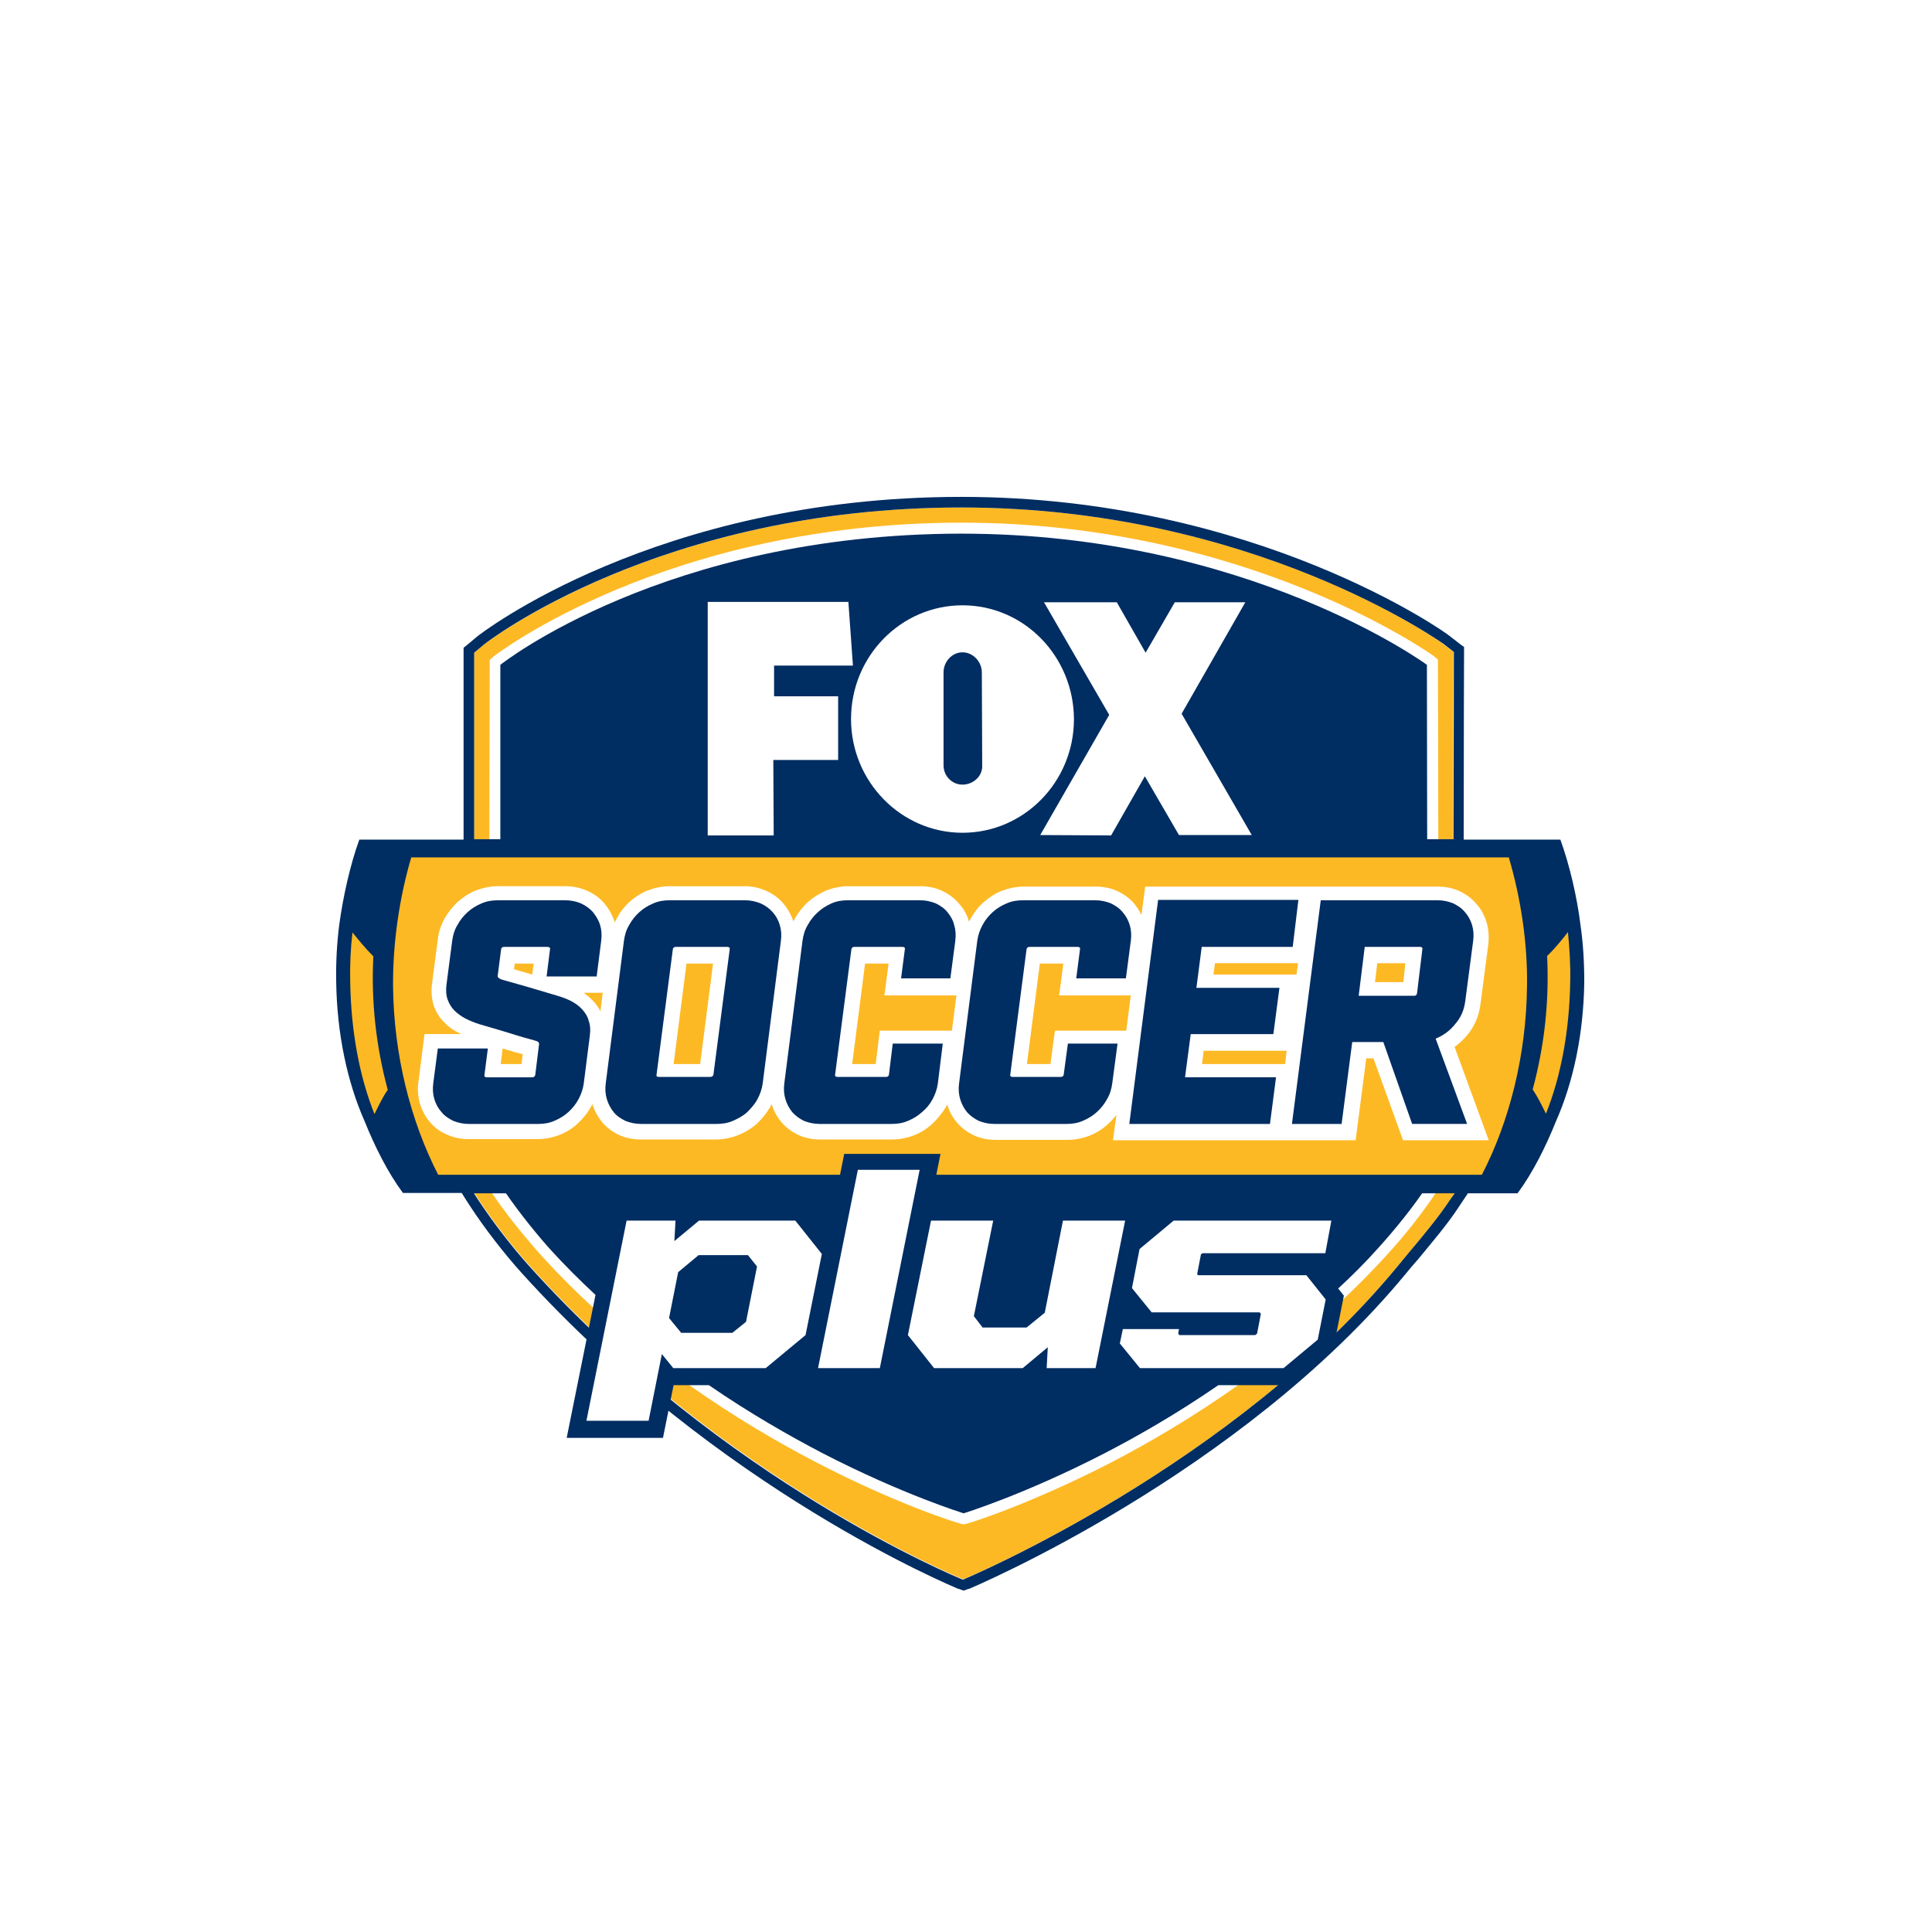
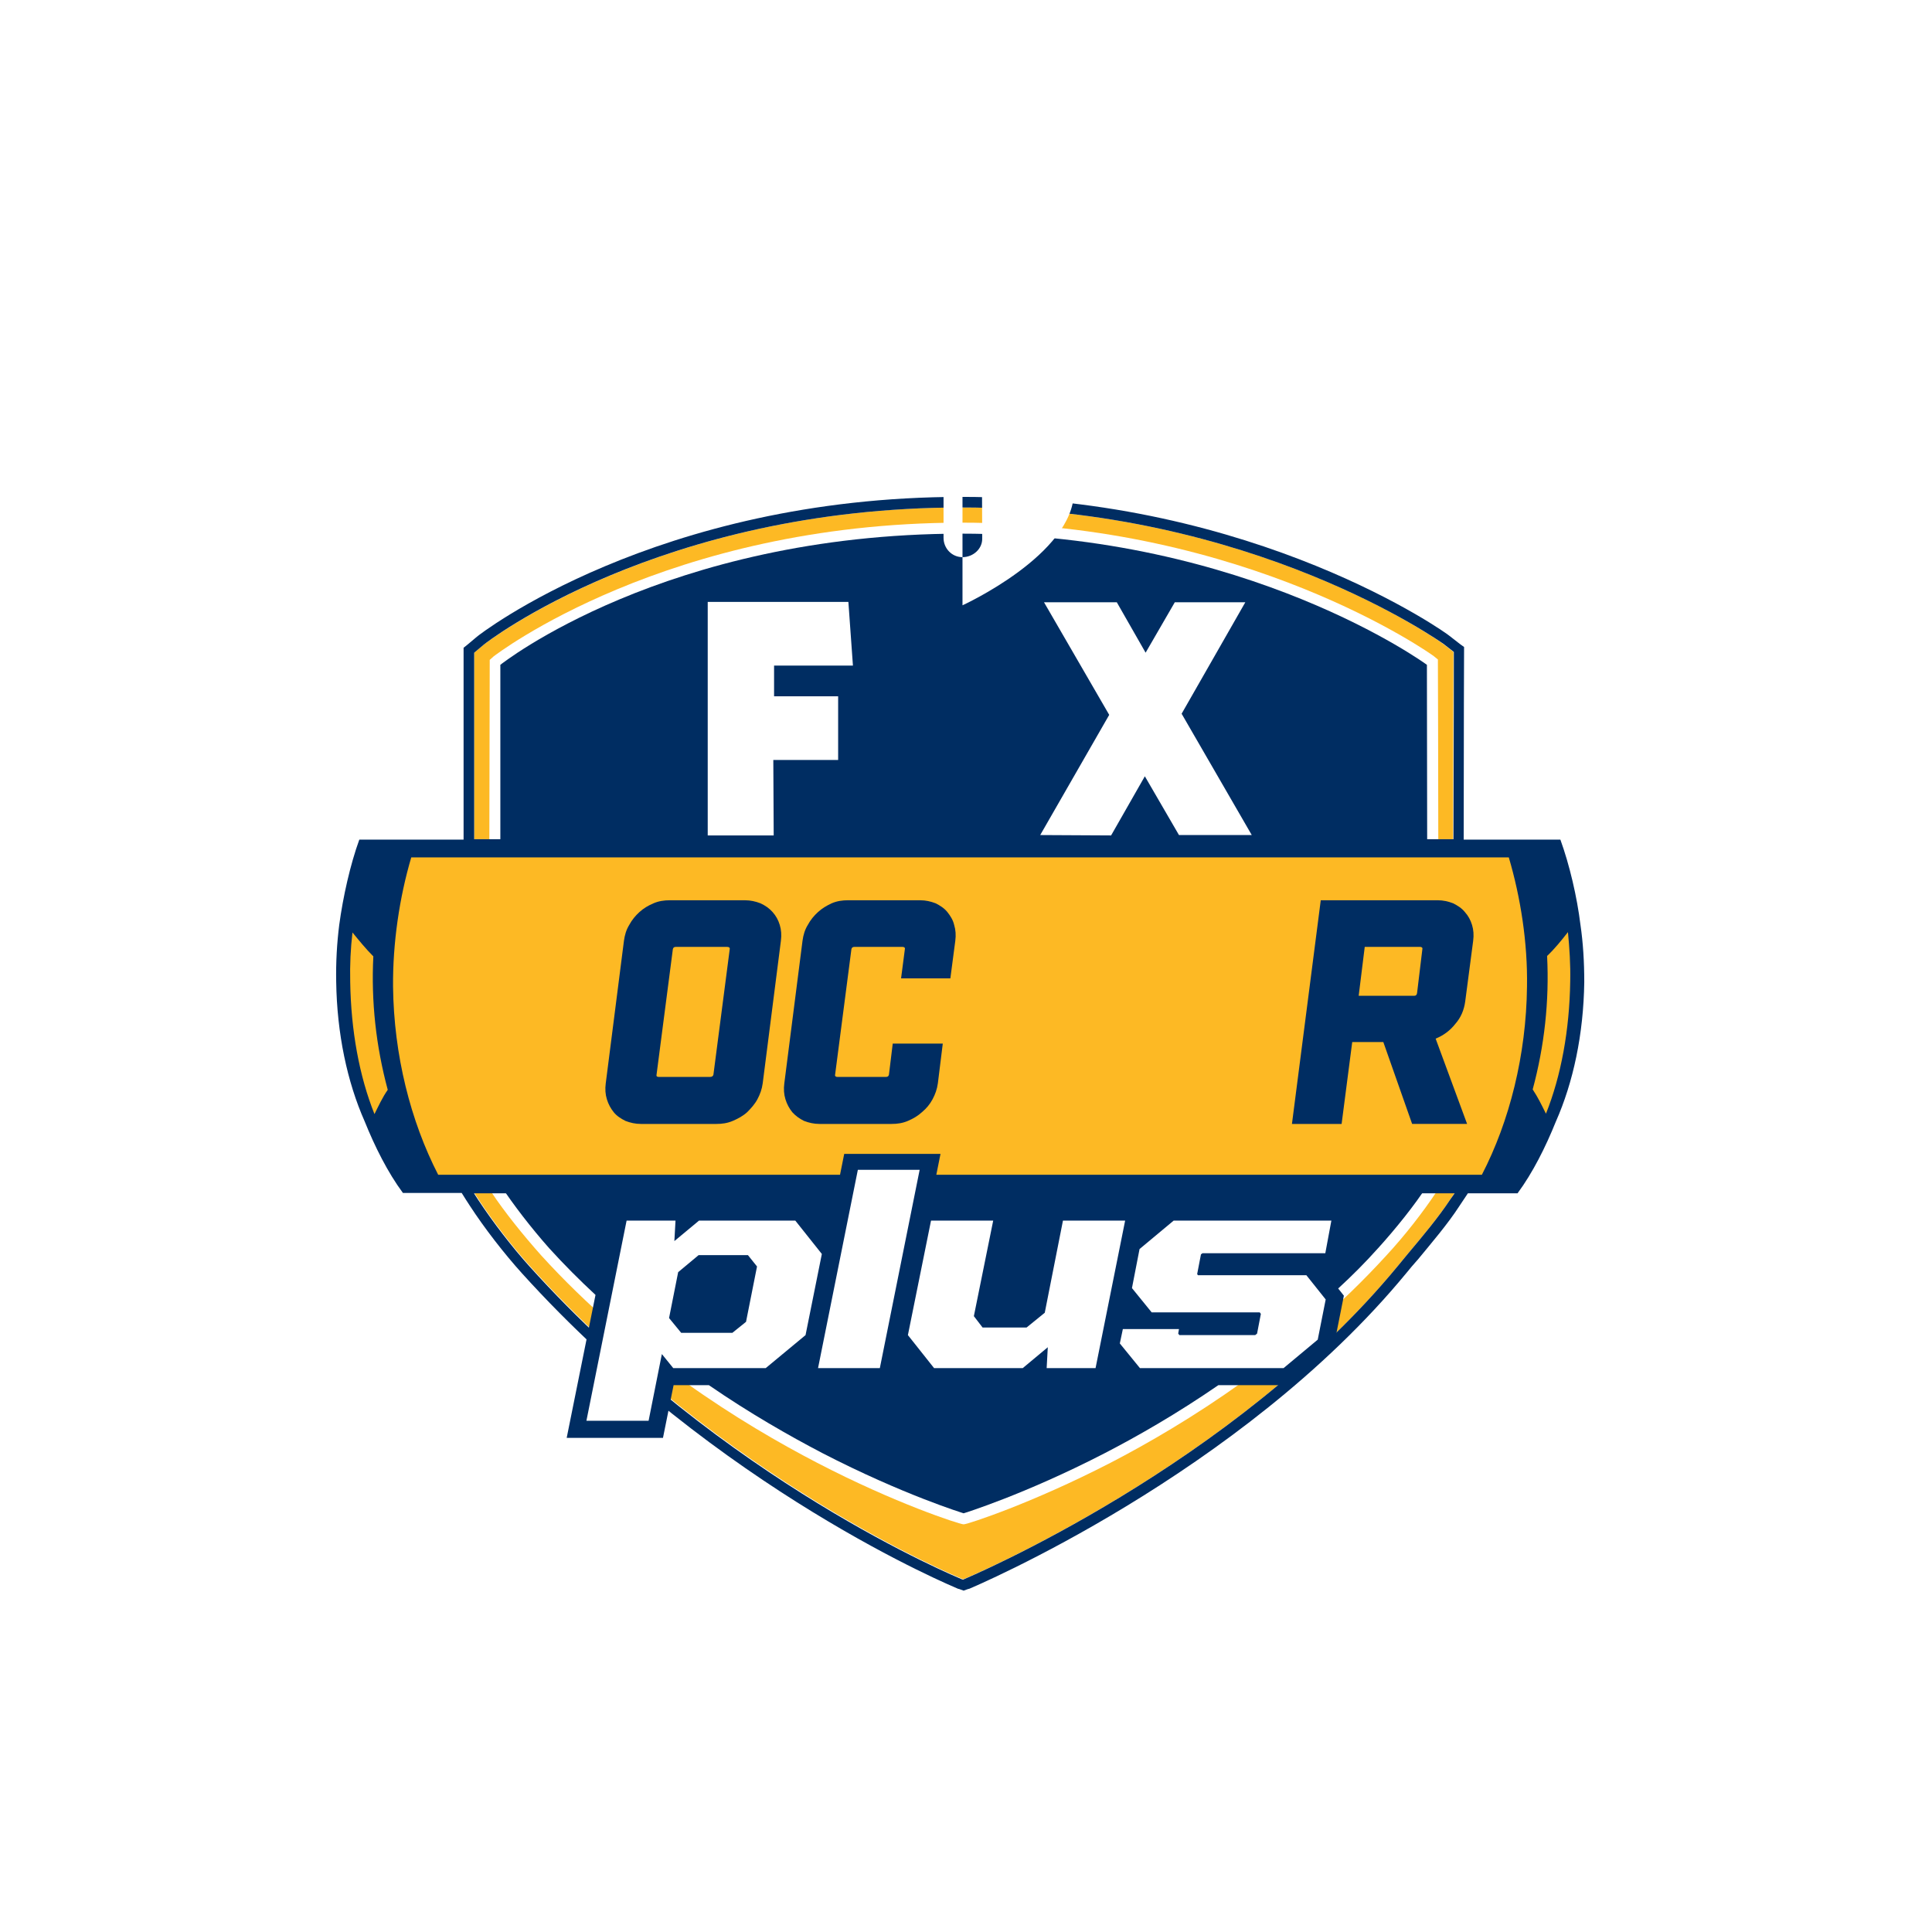
<svg xmlns="http://www.w3.org/2000/svg" id="Layer_1" viewBox="0 0 290 290">
  <defs>
    <style>.cls-1{filter:url(#drop-shadow-1);}.cls-1,.cls-2{fill:#fff;}.cls-1,.cls-2,.cls-3,.cls-4{stroke-width:0px;}.cls-3{fill:#fdb924;}.cls-4{fill:#002d62;}</style>
    <filter id="drop-shadow-1" filterUnits="userSpaceOnUse">
      <feOffset dx="1" dy="1" />
      <feGaussianBlur result="blur" stdDeviation="8" />
      <feFlood flood-color="#000" flood-opacity=".53" />
      <feComposite in2="blur" operator="in" />
      <feComposite in="SourceGraphic" />
    </filter>
  </defs>
  <circle class="cls-1" cx="143.913" cy="143.956" r="120.607" />
  <g id="g54">
    <g id="g52">
      <path id="path2" class="cls-3" d="m209.803,190.047c.512-.626,1.024-1.252,1.593-1.935,2.106-2.504,4.496-5.349,6.26-8.024l.683-1.024H71.234v.057l.626.967c2.219,3.357,5.065,7.056,7.683,9.959,29.193,32.323,64.533,46.778,64.874,46.949l.228.057.228-.114c.341-.114,40.347-17.015,64.931-46.892" />
      <path id="path4" class="cls-3" d="m71.177,125.97h146.935c0-14.056.057-25.95.057-27.828v-.285l-1.536-1.195c-.285-.228-28.511-20.487-72.386-20.487-45.241,0-71.419,20.43-71.646,20.601l-1.423,1.195v27.998Z" />
      <path id="path6" class="cls-2" d="m215.892,125.97c0-12.861-.057-23.731-.057-26.178v-.797l-.626-.512c-.285-.228-27.999-20.031-70.963-20.031-44.274.057-69.939,19.918-70.166,20.088l-.569.512-.057,26.974h142.439v-.057Z" />
      <path id="path8" class="cls-2" d="m122.678,219.582c11.723,6.089,21.227,9.162,21.909,9.219h.114c.683-.057,10.13-3.13,21.966-9.219,11.325-5.861,27.657-16.048,41.428-31.128,2.846-3.073,5.52-6.544,7.455-9.447H73.795c1.935,2.902,4.666,6.317,7.455,9.447,13.772,15.137,30.104,25.267,41.429,31.128" />
      <path id="path10" class="cls-4" d="m237.233,138.831c-.512-4.211-1.651-9.048-3.016-12.804h-14.511c0-15.365.057-28.909.057-28.909l-.626-.455-1.537-1.195c-.228-.285-28.966-20.885-73.296-20.885-45.924,0-72.5,20.771-72.728,20.999l-1.422,1.195-.569.455v28.795h-15.65c-1.366,3.756-2.447,8.593-3.016,12.804-.342,2.731-.512,5.577-.455,8.536.114,7.796,1.65,15.023,4.268,20.942,1.536,3.813,3.471,7.683,5.748,10.755h8.821l.569.91.626.968c2.219,3.414,5.179,7.227,7.853,10.186,29.478,32.608,65.102,47.176,65.444,47.347l.227.057.626.228.626-.228.228-.057c.398-.171,40.689-17.129,65.614-47.404.512-.626,1.024-1.252,1.593-1.878l.057-.057c2.106-2.561,4.552-5.406,6.316-8.138l.683-1.024.569-.853h7.455c2.276-3.073,4.211-6.943,5.748-10.756,2.618-5.918,4.154-13.089,4.268-20.942,0-3.016-.171-5.862-.569-8.593m-166.056-40.859l1.423-1.195c.228-.228,26.405-20.601,71.703-20.601,43.818,0,72.101,20.316,72.386,20.487l1.536,1.195s0,12.804-.057,28.112H71.177v-27.998Zm146.48,82.117c-1.764,2.675-4.155,5.52-6.26,8.024-.569.683-1.081,1.309-1.593,1.935-24.641,29.933-64.59,46.778-64.988,46.949l-.228.114-.227-.057c-.342-.171-35.681-14.568-64.874-46.948-2.618-2.902-5.463-6.601-7.683-9.959l-.626-.967v-.057h147.162l-.682.967Z" />
      <path id="path12" class="cls-3" d="m232.225,143.497c.342,6.772-.398,13.487-2.163,20.031.797,1.195,1.366,2.39,1.992,3.642,2.276-5.691,3.528-12.52,3.642-19.861.057-2.561-.114-5.008-.342-7.398-1.024,1.309-1.992,2.504-3.13,3.585" />
      <path id="path14" class="cls-4" d="m206.844,187.373c2.675-2.959,5.52-6.487,7.455-9.504,0,0-.114-71.305-.114-78.077,0,0-26.804-19.69-69.939-19.69-44.501.057-69.142,19.69-69.142,19.69v78.077c1.935,2.959,4.666,6.487,7.341,9.504,2.219,2.447,4.552,4.78,6.943,6.999l-4.325,21.454h14.454l1.593-7.91h5.293c6.203,4.268,12.121,7.626,17.015,10.187,12.121,6.26,21.226,9.048,21.226,9.048,0,0,9.105-2.788,21.226-9.048,4.951-2.561,10.812-5.918,17.015-10.187h10.755l6.487-5.406,1.593-8.024-.854-1.081c2.049-1.878,4.041-3.87,5.975-6.032" />
      <polygon id="polygon16" class="cls-2" points="116.134 125.401 106.232 125.401 106.232 90.346 127.345 90.346 128.028 99.906 116.191 99.906 116.191 104.516 125.808 104.516 125.808 114.076 116.077 114.076 116.134 125.401" />
      <polygon id="polygon18" class="cls-2" points="167.635 90.402 156.709 90.402 166.497 107.304 156.14 125.344 166.781 125.401 171.846 116.523 176.968 125.344 187.894 125.344 177.366 107.133 186.927 90.402 176.342 90.402 171.96 97.971 167.635 90.402" />
-       <path id="path20" class="cls-2" d="m144.474,90.858c-9.219,0-16.731,7.626-16.731,17.072,0,9.39,7.512,17.072,16.731,17.072s16.731-7.626,16.731-17.072c-.057-9.446-7.512-17.072-16.731-17.072m0,26.917c-1.594,0-2.845-1.309-2.845-2.902v-13.942c0-1.593,1.252-3.016,2.845-3.016s2.902,1.423,2.902,3.016l.057,13.999c.057,1.594-1.366,2.845-2.959,2.845" />
+       <path id="path20" class="cls-2" d="m144.474,90.858s16.731-7.626,16.731-17.072c-.057-9.446-7.512-17.072-16.731-17.072m0,26.917c-1.594,0-2.845-1.309-2.845-2.902v-13.942c0-1.593,1.252-3.016,2.845-3.016s2.902,1.423,2.902,3.016l.057,13.999c.057,1.594-1.366,2.845-2.959,2.845" />
      <path id="path22" class="cls-3" d="m226.477,128.701H61.73c-1.764,5.975-2.788,12.804-2.731,19.405.114,10.243,2.618,20.145,6.772,28.226h60.322l.626-3.13h14.454l-.626,3.13h81.889c4.154-8.024,6.658-17.983,6.772-28.226.114-6.601-.967-13.43-2.731-19.405" />
      <path id="path24" class="cls-3" d="m58.202,163.585c-1.764-6.544-2.504-13.259-2.163-20.031-1.138-1.138-2.106-2.333-3.13-3.585-.284,2.39-.398,4.837-.341,7.398.114,7.341,1.366,14.17,3.642,19.861.626-1.252,1.195-2.504,1.992-3.642" />
      <path id="path26" class="cls-2" d="m119.378,183.218h-14.454l-3.699,3.073.171-3.073h-7.341l-6.032,30.047h9.333l1.992-10.016,1.707,2.106h13.885l5.975-4.951,2.447-12.178-3.983-5.008Zm-7.398,15.194l-2.049,1.65h-7.682l-1.821-2.219,1.366-6.886,3.073-2.561h7.398l1.366,1.707-1.65,8.308Z" />
      <polygon id="polygon28" class="cls-2" points="122.792 205.355 132.068 205.355 138.043 175.593 128.767 175.593 122.792 205.355" />
      <polygon id="polygon30" class="cls-2" points="156.823 197.047 154.091 199.266 147.49 199.266 146.181 197.559 149.083 183.218 139.75 183.218 136.279 200.404 140.206 205.355 153.522 205.355 157.278 202.225 157.107 205.355 164.448 205.355 168.887 183.218 159.554 183.218 156.823 197.047" />
      <polygon id="polygon32" class="cls-2" points="189.089 196.99 189.26 197.218 188.691 200.177 188.406 200.404 177.025 200.404 176.854 200.177 176.968 199.494 168.545 199.494 168.09 201.656 171.106 205.355 192.674 205.355 197.796 201.087 198.991 195.055 196.089 191.413 179.813 191.413 179.699 191.242 180.268 188.283 180.496 188.112 198.934 188.112 199.844 183.218 176.171 183.218 171.05 187.486 169.911 193.348 172.87 196.99 189.089 196.99" />
-       <path id="path38" class="cls-2" d="m218.339,157.155c.683-.512,1.366-1.138,1.935-1.821,1.081-1.309,1.707-2.845,1.935-4.496l1.195-9.105c.114-1.138.057-2.219-.285-3.357-.342-1.081-.854-1.992-1.536-2.732-.683-.797-1.536-1.423-2.504-1.878-.967-.455-2.105-.683-3.244-.683h-43.933l-.569,4.268c-.284-.626-.683-1.195-1.081-1.707-.683-.797-1.537-1.423-2.504-1.878-.968-.455-2.106-.683-3.244-.683h-10.813c-1.138,0-2.219.227-3.301.626-1.024.398-1.935,1.024-2.731,1.707-.797.683-1.422,1.536-1.992,2.504-.057.114-.114.285-.227.399-.285-1.024-.797-1.935-1.536-2.732-.683-.797-1.536-1.423-2.504-1.878-.967-.455-2.106-.683-3.244-.683h-10.812c-1.138,0-2.219.228-3.301.626-1.024.455-1.935,1.024-2.732,1.707-.797.74-1.48,1.593-1.992,2.504-.057.171-.171.285-.228.455h0c-.342-1.024-.854-1.935-1.536-2.732s-1.537-1.423-2.561-1.878c-1.024-.455-2.106-.683-3.244-.683h-11.21c-1.138,0-2.219.228-3.301.626-1.024.398-1.935,1.024-2.732,1.707-.797.74-1.423,1.536-1.935,2.504-.114.228-.227.398-.284.626,0-.057,0-.114-.057-.171-.342-1.024-.854-1.935-1.536-2.732-.683-.797-1.537-1.423-2.561-1.878-1.024-.455-2.106-.683-3.244-.683h-10.129c-1.138,0-2.219.228-3.301.626-1.024.398-1.935,1.024-2.731,1.707-.797.74-1.423,1.536-1.992,2.504-.569,1.024-.91,2.049-1.024,3.187l-.854,6.544c-.171,1.195-.057,2.333.228,3.301.342.968.854,1.821,1.48,2.447.626.683,1.366,1.252,2.219,1.65.171.057.285.171.455.228h-5.52l-.911,7.17c-.171,1.138-.057,2.276.228,3.301.341,1.024.797,1.935,1.536,2.789.683.797,1.537,1.423,2.504,1.821.968.455,2.106.683,3.244.683h10.357c1.138,0,2.276-.228,3.301-.626,1.024-.398,1.935-.968,2.732-1.707.797-.74,1.479-1.594,1.992-2.504.057-.114.114-.285.228-.398.284.967.796,1.878,1.479,2.731.683.797,1.536,1.423,2.504,1.878.967.455,2.106.683,3.244.683h11.267c1.138,0,2.277-.228,3.301-.626,1.024-.398,1.992-.967,2.846-1.707.797-.74,1.479-1.594,2.048-2.561.057-.114.114-.285.228-.398h0c.284,1.024.797,1.935,1.479,2.731.683.797,1.536,1.423,2.504,1.878.967.455,2.106.683,3.244.683h10.813c1.138,0,2.276-.228,3.301-.626,1.024-.398,1.935-.967,2.731-1.707.797-.74,1.479-1.594,2.048-2.504.057-.114.114-.285.228-.398.284,1.024.797,1.935,1.479,2.731.683.797,1.536,1.423,2.504,1.878.967.455,2.106.683,3.244.683h10.812c1.138,0,2.276-.227,3.301-.626,1.024-.398,1.935-.967,2.732-1.707.512-.455.91-.911,1.309-1.423l-.512,3.813h36.421l1.593-12.292h1.081l4.439,12.292h12.861l-5.122-13.999Zm-140.049,2.561h-3.13l.284-2.333c.455.114.911.285,1.366.399.455.171,1.024.284,1.65.455l-.171,1.479Zm1.594-13.43l-2.732-.797.114-.854h2.845l-.228,1.65Zm10.585,2.732l-.342,2.788c-.285-.569-.626-1.081-1.081-1.536-.399-.455-.911-.853-1.423-1.252h2.846Zm14.625,10.698h-3.983l1.935-15.08h3.984l-1.935,15.08Zm26.974-5.065l-.626,5.065h-3.528l1.935-15.08h3.528l-.626,4.78h10.813l-.683,5.292h-10.812v-.057h0Zm50.306-10.073h12.463l-.228,1.707h-12.463l.228-1.707Zm-24.015,10.073l-.683,5.065h-3.529l1.935-15.08h3.528l-.626,4.78h10.756l-.683,5.292h-10.698v-.057h0Zm22.08,5.065l.228-1.991h12.463l-.227,1.991h-12.463Zm30.218-12.292h-4.268l.342-2.845h4.211l-.285,2.845Z" />
-       <path id="path40" class="cls-4" d="m80.282,156.187c-1.081-.285-2.049-.569-2.788-.797-.74-.228-1.48-.455-2.219-.683l-3.301-.967c-.74-.228-1.423-.512-2.106-.853-.626-.342-1.195-.74-1.65-1.195-.455-.455-.797-1.024-1.024-1.65-.227-.626-.284-1.366-.171-2.276l.853-6.544c.114-.854.342-1.65.797-2.39.398-.74.911-1.366,1.536-1.935.626-.569,1.309-.967,2.106-1.309.796-.341,1.593-.455,2.447-.455h10.073c.854,0,1.65.171,2.334.455.74.341,1.309.74,1.821,1.309.455.569.853,1.195,1.081,1.935.227.74.284,1.536.171,2.39l-.683,5.349h-7.512l.512-4.097c.057-.228-.114-.341-.398-.341h-6.487c-.285,0-.398.114-.455.341l-.512,3.983c-.057.228.171.399.569.569l3.813,1.081,4.609,1.366c.74.228,1.366.455,2.049.797.626.342,1.195.74,1.65,1.252.455.512.797,1.024.968,1.707.227.626.284,1.366.171,2.22l-.911,7.17c-.114.853-.398,1.65-.797,2.39-.398.74-.911,1.366-1.536,1.935-.626.569-1.309.967-2.106,1.309-.796.341-1.593.455-2.447.455h-10.357c-.854,0-1.594-.171-2.333-.455-.683-.342-1.309-.74-1.764-1.309-.512-.569-.854-1.195-1.081-1.935-.228-.74-.285-1.536-.171-2.39l.683-5.236h7.512l-.512,3.984c-.057.228.114.342.342.342h6.772c.285,0,.455-.114.512-.342l.569-4.609c.057-.285-.171-.456-.626-.57Z" />
      <path id="path42" class="cls-4" d="m96.216,168.707c-.854,0-1.594-.171-2.333-.455-.683-.342-1.309-.74-1.764-1.309-.455-.569-.797-1.195-1.024-1.935-.228-.74-.285-1.536-.171-2.39l2.732-21.397c.114-.854.342-1.65.797-2.39.398-.74.91-1.366,1.536-1.935.626-.569,1.309-.967,2.105-1.309.797-.341,1.594-.455,2.447-.455h11.268c.854,0,1.593.171,2.333.455.74.341,1.309.74,1.821,1.309.512.569.854,1.195,1.081,1.935.228.74.284,1.536.171,2.39l-2.731,21.397c-.114.853-.398,1.65-.797,2.39-.398.74-.967,1.366-1.536,1.935-.626.569-1.366.967-2.163,1.309-.796.341-1.593.455-2.447.455h-11.324Zm13.316-26.234c.057-.228-.114-.341-.398-.341h-7.682c-.285,0-.399.114-.455.341l-2.447,18.836c-.057.228.057.342.342.342h7.683c.284,0,.455-.114.512-.342l2.447-18.836Z" />
      <path id="path44" class="cls-4" d="m134.003,156.643h7.512l-.74,5.975c-.114.853-.398,1.65-.797,2.39-.398.74-.911,1.366-1.593,1.935-.626.569-1.309.967-2.106,1.309-.796.341-1.593.455-2.447.455h-10.812c-.854,0-1.594-.171-2.333-.455-.683-.342-1.252-.74-1.764-1.309-.455-.569-.796-1.195-1.024-1.935-.228-.74-.284-1.536-.171-2.39l2.732-21.397c.114-.854.342-1.65.797-2.39.398-.74.91-1.366,1.536-1.935.626-.569,1.309-.967,2.049-1.309.797-.341,1.594-.455,2.447-.455h10.812c.854,0,1.593.171,2.333.455.683.341,1.309.74,1.764,1.309.455.569.853,1.195,1.024,1.935.227.74.284,1.536.171,2.39l-.74,5.634h-7.398l.569-4.382c.057-.228-.114-.341-.342-.341h-7.227c-.284,0-.398.114-.455.341l-2.447,18.836c-.057.228.114.342.342.342h7.284c.284,0,.398-.114.455-.342l.569-4.666Z" />
-       <path id="path46" class="cls-4" d="m160.294,156.643h7.455l-.797,5.975c-.114.853-.342,1.65-.797,2.39-.398.74-.91,1.366-1.536,1.935-.626.569-1.309.967-2.105,1.309-.797.341-1.593.455-2.447.455h-10.813c-.853,0-1.593-.171-2.333-.455-.683-.342-1.252-.74-1.764-1.309-.455-.569-.796-1.195-1.024-1.935-.228-.74-.284-1.536-.171-2.39l2.731-21.397c.114-.854.398-1.65.797-2.39.398-.74.91-1.366,1.536-1.935.626-.569,1.309-.967,2.106-1.309.797-.341,1.593-.455,2.447-.455h10.813c.853,0,1.593.171,2.333.455.683.341,1.309.74,1.764,1.309.512.569.854,1.195,1.081,1.935.228.74.285,1.536.171,2.39l-.74,5.634h-7.455l.569-4.382c.057-.228-.114-.341-.342-.341h-7.227c-.285,0-.399.114-.455.341l-2.447,18.836c-.057.228.114.342.341.342h7.227c.285,0,.398-.114.455-.342l.626-4.666Z" />
-       <polygon id="polygon48" class="cls-4" points="192.048 148.277 191.138 155.22 178.732 155.22 177.878 161.707 191.536 161.707 190.626 168.707 169.513 168.707 173.838 135.075 194.894 135.075 194.04 142.131 180.382 142.131 179.585 148.277 192.048 148.277" />
      <path id="path50" class="cls-4" d="m207.641,156.415h-4.667l-1.593,12.292h-7.455l4.325-33.576h17.527c.854,0,1.593.171,2.334.455.683.341,1.309.74,1.764,1.309.512.569.853,1.195,1.081,1.935.228.74.285,1.536.171,2.39l-1.195,9.105c-.171,1.252-.626,2.39-1.48,3.357-.796,1.024-1.821,1.764-2.959,2.219l4.723,12.804h-8.251l-4.325-12.292Zm5.861-13.942c.057-.228-.114-.341-.341-.341h-8.309l-.91,7.341h8.308c.285,0,.398-.114.455-.398l.797-6.601Z" />
    </g>
  </g>
</svg>